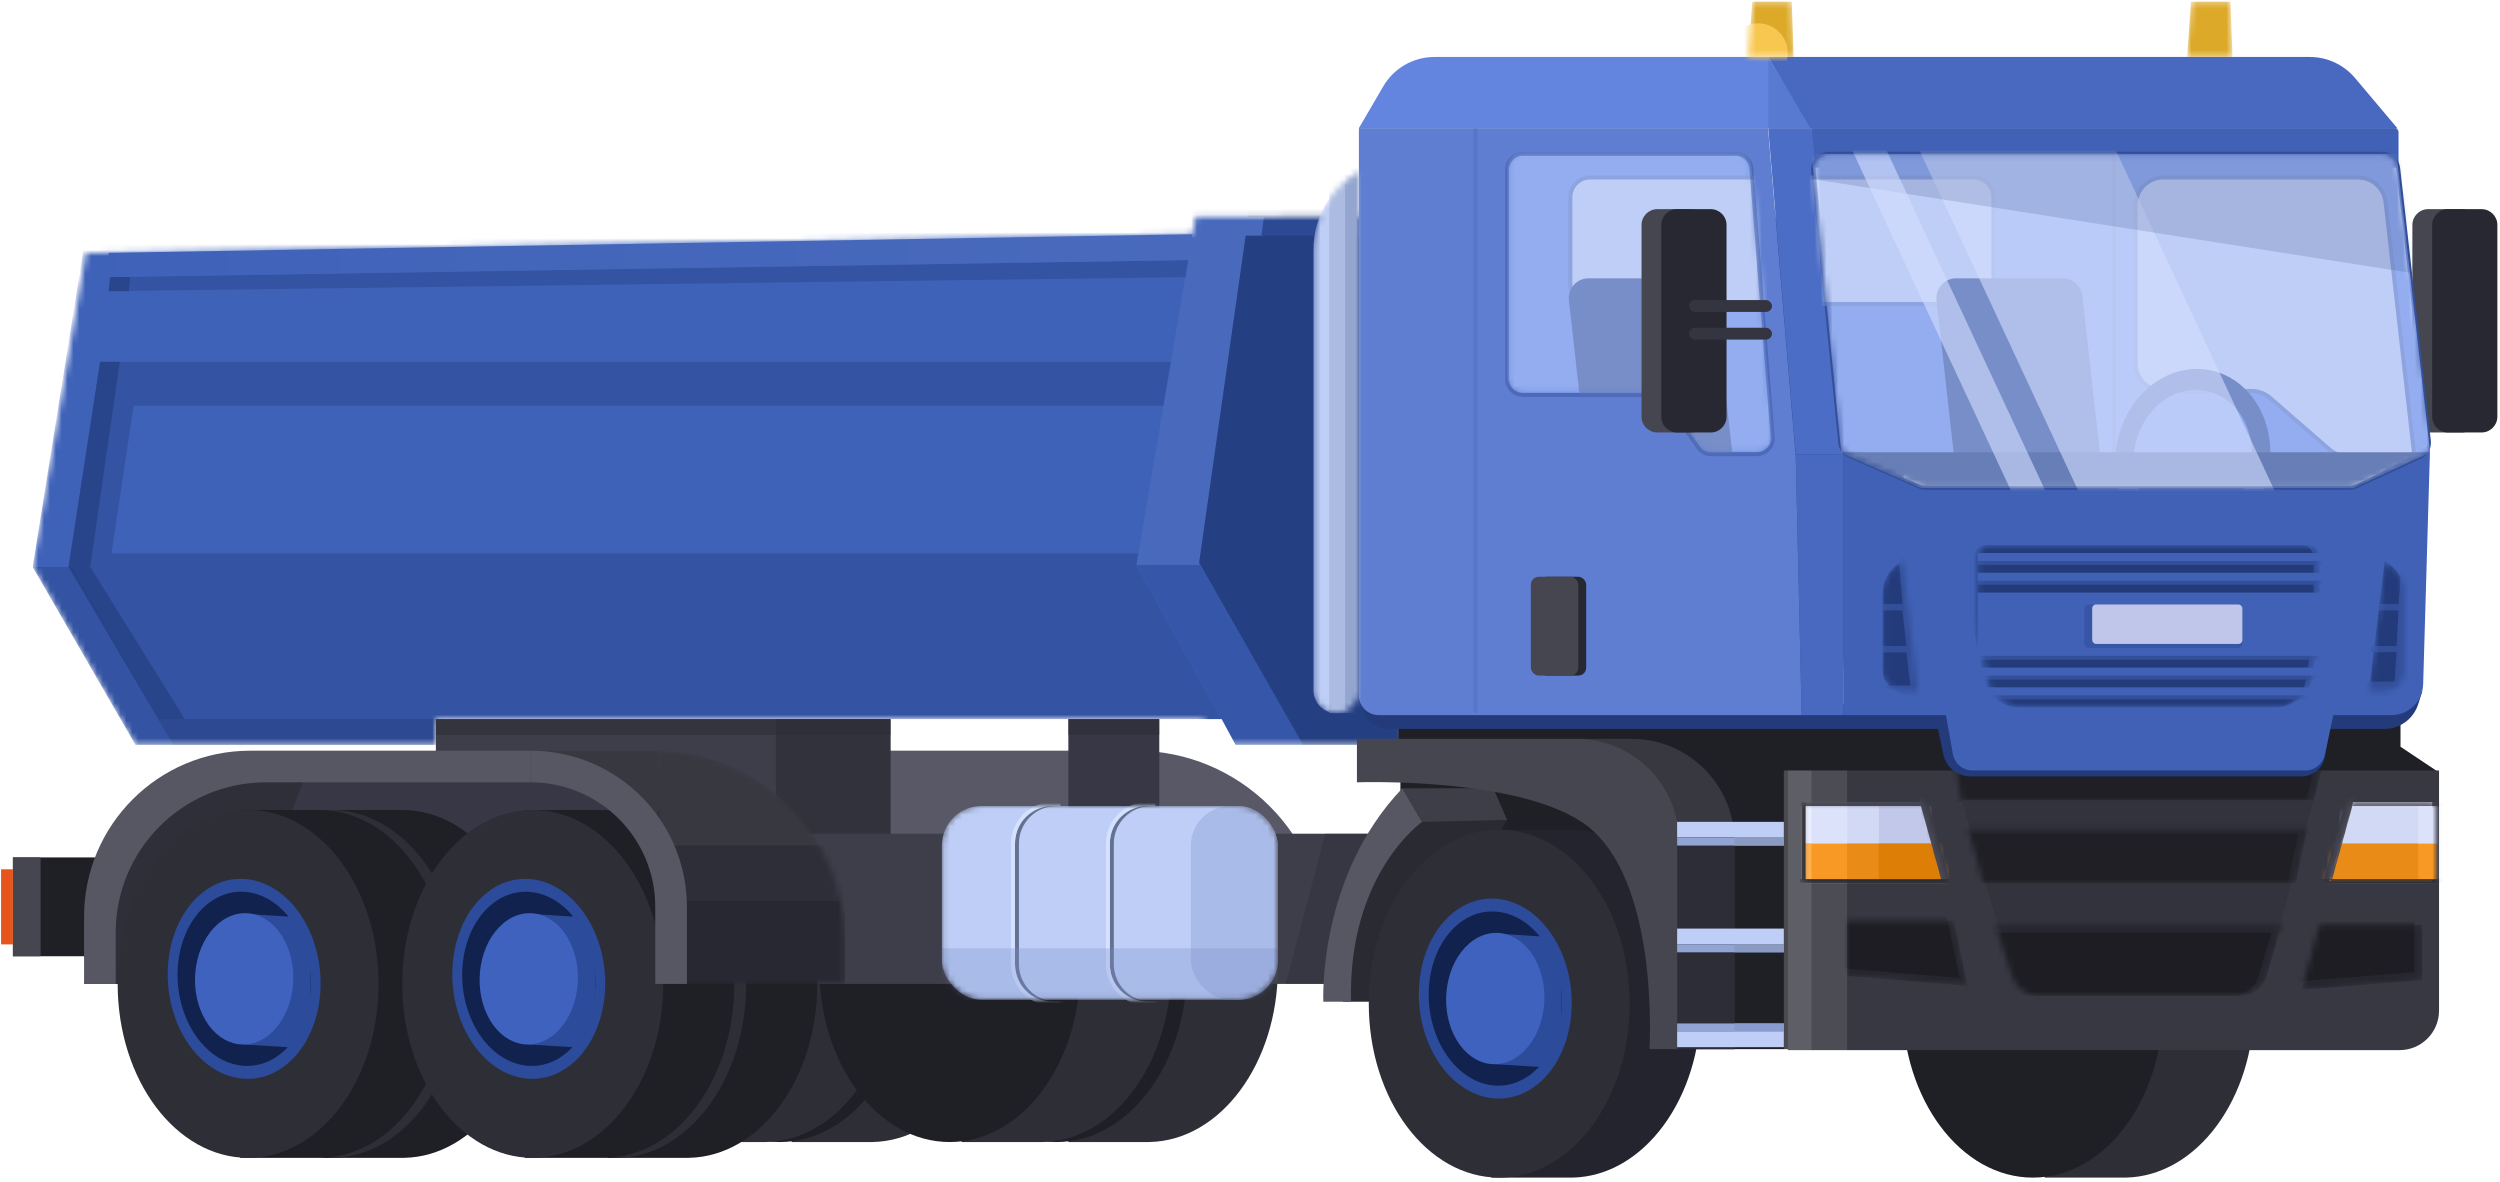
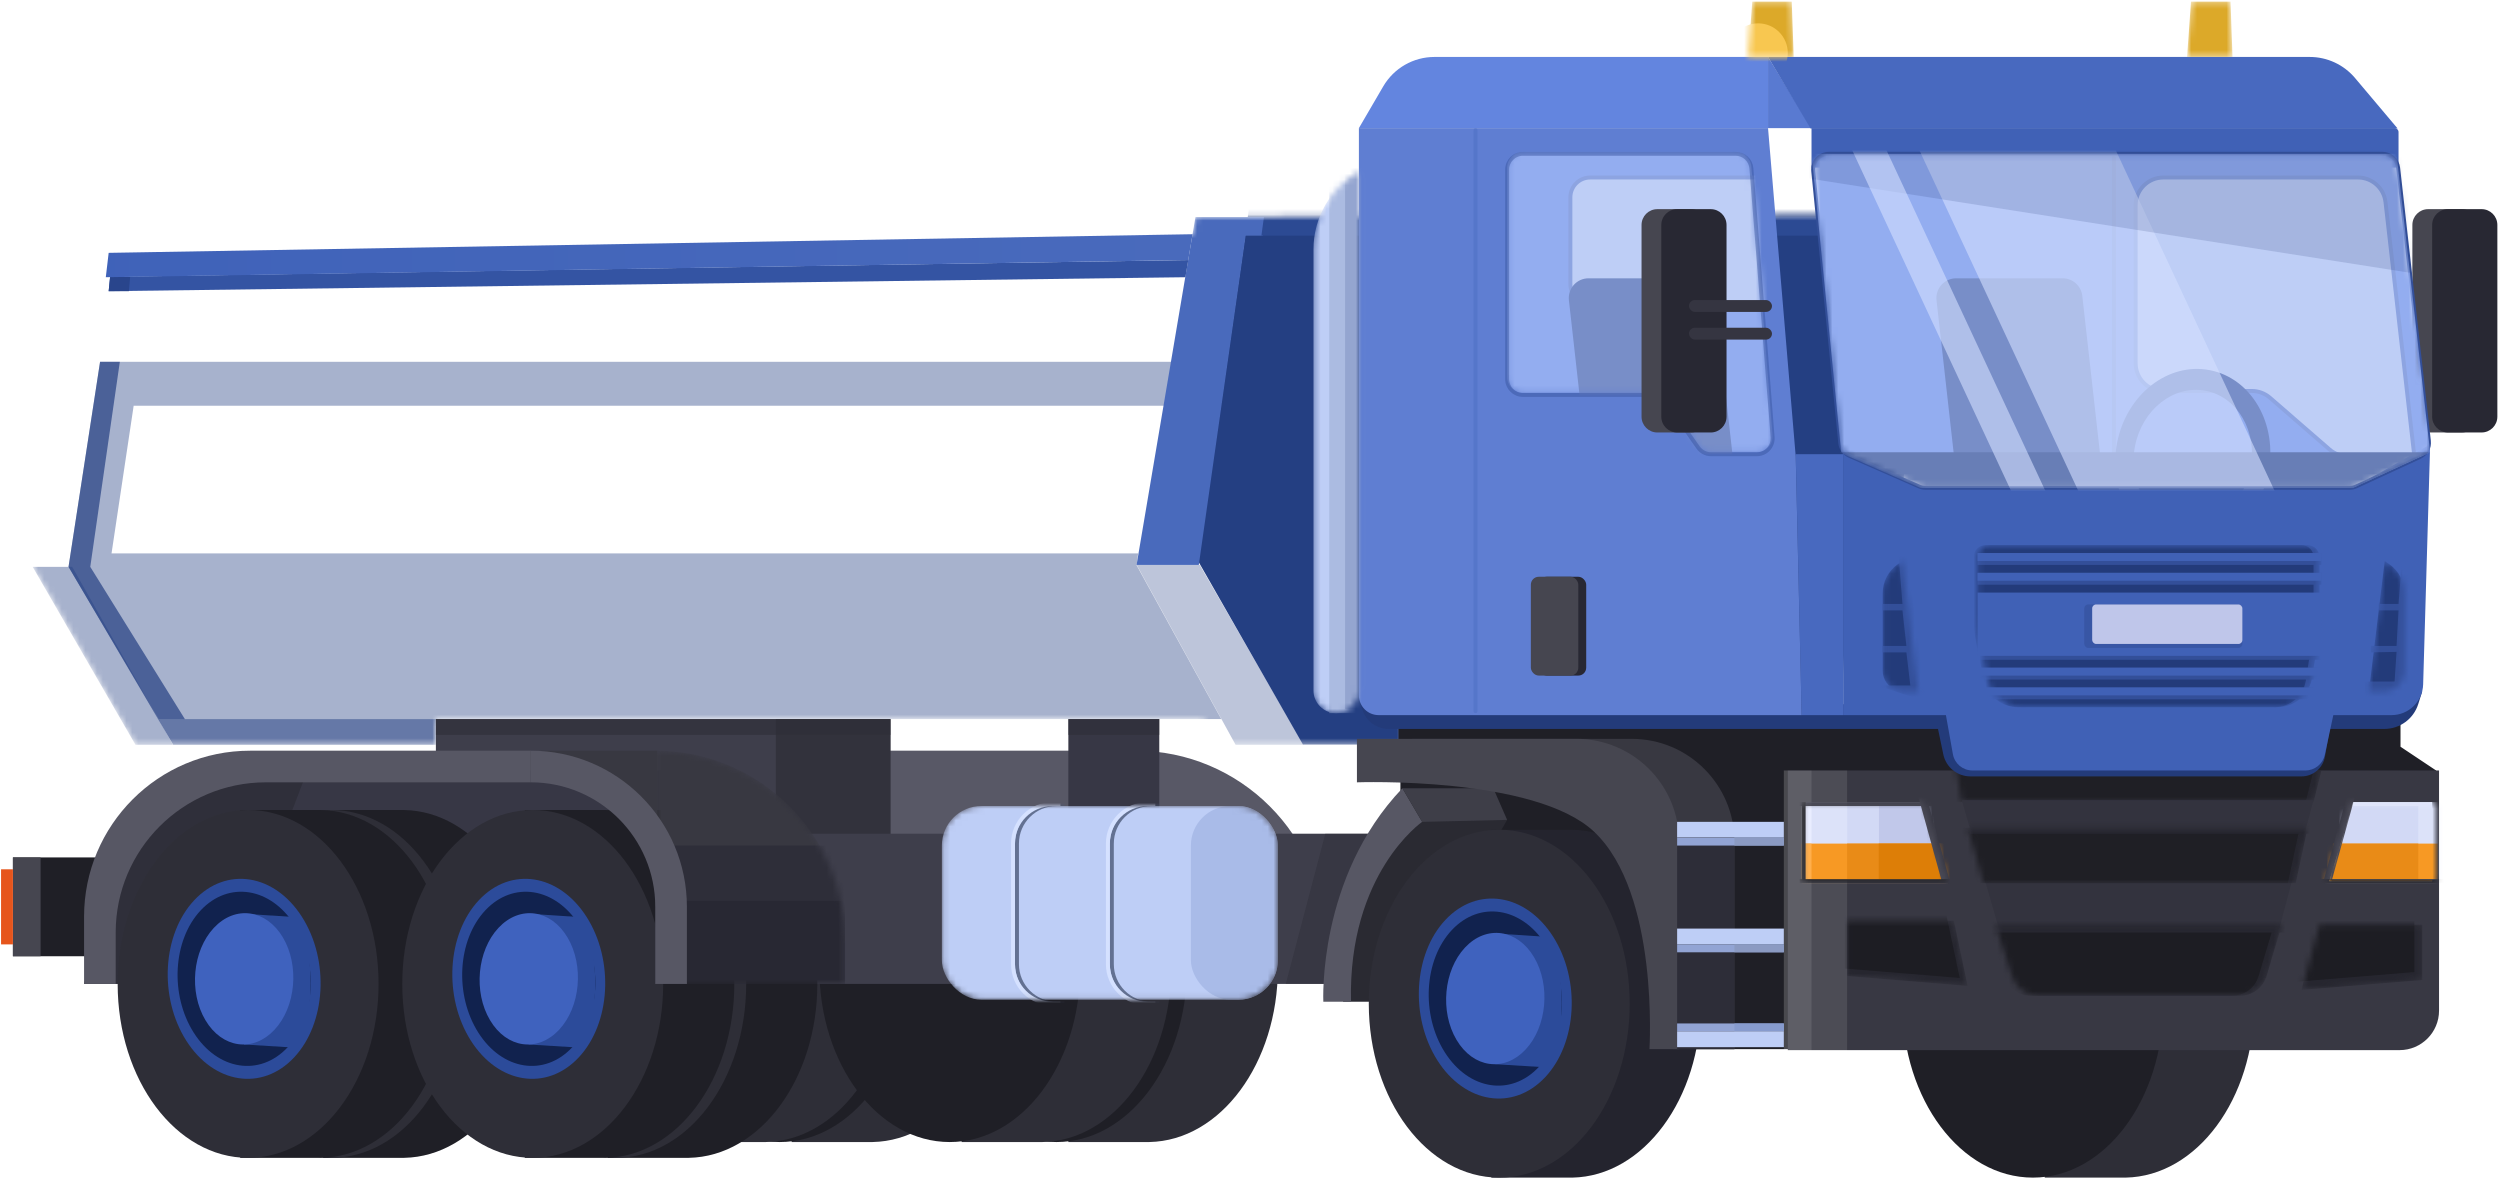
<svg xmlns="http://www.w3.org/2000/svg" width="425" height="201" viewBox="0 0 425 201" fill="none">
  <rect x="2.195" y="145.762" width="25.536" height="16.8" fill="#1F1F26" />
  <rect x="2.195" y="145.762" width="4.704" height="16.8" fill="#464650" />
  <rect x="0.18" y="147.779" width="2.016" height="12.768" fill="#E6551C" />
  <path fill-rule="evenodd" clip-rule="evenodd" d="M148.357 194.145C160.449 193.905 170.197 180.76 170.197 164.58C170.197 148.399 160.449 135.254 148.357 135.015V135.012H148.021H134.581V141.059C129.271 146.461 125.845 154.987 125.845 164.58C125.845 174.173 129.271 182.699 134.581 188.101V194.148H148.021H148.357V194.145Z" fill="#2E2E37" />
  <ellipse cx="132.565" cy="164.58" rx="22.176" ry="29.568" fill="#1F1F26" />
  <path fill-rule="evenodd" clip-rule="evenodd" d="M130.213 194.145C142.306 193.905 152.053 180.76 152.053 164.58C152.053 148.399 142.306 135.254 130.213 135.015V135.012H129.877H116.437V141.059C111.127 146.461 107.701 154.987 107.701 164.58C107.701 174.173 111.127 182.699 116.437 188.101V194.148H129.877H130.213V194.145Z" fill="#2E2E37" />
  <ellipse cx="114.421" cy="164.58" rx="22.176" ry="29.568" fill="#1F1F26" />
  <path fill-rule="evenodd" clip-rule="evenodd" d="M195.396 194.145C207.489 193.905 217.236 180.76 217.236 164.58C217.236 148.399 207.489 135.254 195.396 135.015V135.012H195.06H181.62V141.059C176.31 146.461 172.884 154.987 172.884 164.58C172.884 174.173 176.31 182.699 181.62 188.101V194.148H195.06H195.396V194.145Z" fill="#2E2E37" />
  <ellipse cx="179.605" cy="164.58" rx="22.176" ry="29.568" fill="#1F1F26" />
  <path fill-rule="evenodd" clip-rule="evenodd" d="M177.253 194.145C189.346 193.905 199.094 180.76 199.094 164.58C199.094 148.399 189.346 135.254 177.253 135.015V135.012H176.917H163.477V141.059C158.167 146.461 154.741 154.987 154.741 164.58C154.741 174.173 158.167 182.699 163.477 188.101V194.148H176.917H177.253V194.145Z" fill="#2E2E37" />
  <ellipse cx="161.461" cy="164.58" rx="22.176" ry="29.568" fill="#1F1F26" />
  <path d="M225.302 166.593H94.261V162.561C94.261 143.262 109.906 127.617 129.205 127.617H193.045C210.86 127.617 225.302 142.059 225.302 159.873V166.593Z" fill="#585866" />
  <mask id="mask0_1361_12622" style="mask-type:alpha" maskUnits="userSpaceOnUse" x="5" y="36" width="326" height="91">
    <path d="M5.556 96.37L14.573 42.985L202.738 39.817L203.225 36.892L326.799 36.404L328.018 37.894L325.766 37.894L330.212 60.047L310.982 120.899H238.405V126.611H206.821L204.469 122.243H74.1V126.611H23.028L5.556 96.37Z" fill="#3F62B9" />
  </mask>
  <g mask="url(#mask0_1361_12622)">
-     <path d="M134.581 -12.83H177.145H211.025H328.018V-7.468H325.581L325.093 -2.078L310.982 120.899H238.405V126.611H210.05L207.698 122.243H74.1V126.611H23.028L5.556 96.371L23.028 -12.83H134.581Z" fill="#3F62B9" />
    <path d="M325.581 -7.469H218.485L203.713 95.435L221.506 126.586H238.293V120.636H318.195L328.506 45.666L325.581 -7.469Z" fill="#243F82" />
    <path d="M203.957 96.035H193.232L210.05 126.611H221.606L203.957 96.035Z" fill="#243F82" fill-opacity="0.3" />
    <path d="M27.004 122.243H207.612L193.232 96.12L193.476 94.082H18.96L22.723 68.974H197.969L199.188 61.51H17.011L11.648 96.364L27.004 122.243Z" fill="#243F82" fill-opacity="0.4" />
    <path d="M193.217 96.035H203.797L211.756 40.061H214.681L215.168 36.893H203.225L193.217 96.035Z" fill="#496ABC" />
    <path d="M20.371 61.51H17.011L11.648 96.364L29.441 126.611H74.1V122.243H31.428L15.345 96.364L20.371 61.51Z" fill="#243F82" fill-opacity="0.7" />
    <path d="M12.276 96.371H5.556L23.028 126.611H29.412L12.276 96.371Z" fill="#243F82" fill-opacity="0.4" />
    <path d="M318.701 36.893H214.87L214.438 40.061H319L318.701 36.893Z" fill="#2C4A93" />
  </g>
  <rect x="74.101" y="122.242" width="77.281" height="22.176" fill="#3E3E4B" />
  <rect x="74.101" y="122.242" width="77.281" height="2.688" fill="#2E2E37" fill-opacity="0.6" />
  <rect x="131.893" y="122.242" width="19.488" height="22.176" fill="#2E2E37" fill-opacity="0.7" />
  <rect x="181.621" y="122.242" width="15.456" height="22.176" fill="#373745" />
  <rect x="181.621" y="122.242" width="15.456" height="2.688" fill="#2E2E37" fill-opacity="0.6" />
  <rect x="129.877" y="141.73" width="114.913" height="25.536" fill="#3E3E4B" />
  <path d="M225.301 141.73H244.789V167.267H218.581L225.301 141.73Z" fill="#2E2E39" fill-opacity="0.46" />
  <path d="M14.291 167.267H123.156V130.979H38.483L22.355 138.707L14.291 167.267Z" fill="#373745" />
  <path d="M14.291 167.267H38.483L52.259 130.979H38.483L22.355 138.707L14.291 167.267Z" fill="#2A2A32" fill-opacity="0.6" />
  <path fill-rule="evenodd" clip-rule="evenodd" d="M68.722 196.832C80.815 196.593 90.562 183.448 90.562 167.267C90.562 151.087 80.815 137.942 68.722 137.703V137.699H68.386H54.946V143.746C49.636 149.149 46.21 157.675 46.21 167.267C46.21 176.86 49.636 185.386 54.946 190.788V196.836H68.386H68.722V196.832Z" fill="#1F1F26" />
  <ellipse cx="56.29" cy="167.267" rx="22.176" ry="29.568" fill="#2E2E37" />
  <path d="M47.13 153.039C41.695 158.841 41.09 169.529 45.776 176.91C50.464 184.289 58.672 185.569 64.106 179.766C69.541 173.964 70.146 163.277 65.46 155.895C60.773 148.516 52.565 147.237 47.13 153.039Z" fill="#2C4B9A" />
  <path d="M48.226 154.761C43.49 159.817 42.964 169.124 47.046 175.552C51.128 181.98 58.276 183.095 63.01 178.041C67.744 172.987 68.272 163.678 64.19 157.25C60.108 150.822 52.96 149.707 48.226 154.761Z" fill="#11224E" />
  <path d="M64.798 178.128L55.597 177.565L55.597 155.345L64.771 155.937C67.645 161.285 67.597 173.237 64.798 178.128Z" fill="#2C4B9A" />
  <path d="M50.469 157.733C46.833 161.615 46.19 168.648 49.034 173.432C51.872 178.222 57.128 178.952 60.764 175.07C64.401 171.188 65.045 164.16 62.206 159.37C59.365 154.583 54.105 153.851 50.469 157.733Z" fill="#3F62BE" />
  <path fill-rule="evenodd" clip-rule="evenodd" d="M54.611 196.832C66.703 196.593 76.451 183.448 76.451 167.267C76.451 151.087 66.703 137.942 54.611 137.703V137.699H54.275H40.835V143.746C35.525 149.149 32.099 157.675 32.099 167.267C32.099 176.86 35.525 185.386 40.835 190.788V196.836H54.275H54.611V196.832Z" fill="#1F1F26" />
  <ellipse cx="42.179" cy="167.267" rx="22.176" ry="29.568" fill="#2E2E37" />
  <path d="M33.019 153.039C27.584 158.841 26.979 169.529 31.665 176.91C36.352 184.289 44.56 185.569 49.995 179.766C55.43 173.964 56.035 163.277 51.349 155.895C46.661 148.516 38.453 147.237 33.019 153.039Z" fill="#2C4B9A" />
  <path d="M34.115 154.761C29.379 159.817 28.852 169.124 32.935 175.552C37.017 181.98 44.165 183.095 48.899 178.041C53.633 172.987 54.161 163.678 50.079 157.25C45.996 150.822 38.849 149.707 34.115 154.761Z" fill="#11224E" />
  <path d="M50.687 178.128L41.485 177.565L41.486 155.345L50.66 155.937C53.533 161.285 53.486 173.237 50.687 178.128Z" fill="#2C4B9A" />
  <path d="M36.358 157.733C32.721 161.615 32.078 168.648 34.922 173.432C37.761 178.222 43.017 178.952 46.653 175.07C50.289 171.188 50.933 164.16 48.095 159.37C45.253 154.583 39.994 153.851 36.358 157.733Z" fill="#3F62BE" />
  <path fill-rule="evenodd" clip-rule="evenodd" d="M117.107 196.832C129.199 196.593 138.947 183.448 138.947 167.267C138.947 151.087 129.199 137.942 117.107 137.703V137.699H116.771H103.331V143.746C98.021 149.149 94.595 157.675 94.595 167.267C94.595 176.86 98.021 185.386 103.331 190.788V196.836H116.771H117.107V196.832Z" fill="#1F1F26" />
  <ellipse cx="104.675" cy="167.267" rx="22.176" ry="29.568" fill="#2E2E37" />
  <path d="M95.515 153.039C90.08 158.841 89.475 169.529 94.161 176.91C98.848 184.289 107.056 185.569 112.491 179.766C117.926 173.964 118.531 163.277 113.845 155.895C109.158 148.516 100.95 147.237 95.515 153.039Z" fill="#2C4B9A" />
  <path d="M96.611 154.761C91.875 159.817 91.349 169.124 95.431 175.552C99.513 181.98 106.661 183.095 111.395 178.041C116.129 172.987 116.657 163.678 112.575 157.25C108.493 150.822 101.345 149.707 96.611 154.761Z" fill="#11224E" />
  <path d="M113.183 178.128L103.981 177.565L103.982 155.345L113.156 155.937C116.029 161.285 115.982 173.237 113.183 178.128Z" fill="#2C4B9A" />
  <path d="M98.854 157.733C95.217 161.615 94.574 168.648 97.418 173.432C100.257 178.222 105.513 178.952 109.149 175.07C112.786 171.188 113.429 164.16 110.591 159.37C107.749 154.583 102.49 153.851 98.854 157.733Z" fill="#3F62BE" />
  <path fill-rule="evenodd" clip-rule="evenodd" d="M102.994 196.832C115.087 196.593 124.835 183.448 124.835 167.267C124.835 151.087 115.087 137.942 102.994 137.703V137.699H102.659H89.218V143.746C83.909 149.149 80.482 157.675 80.482 167.267C80.482 176.86 83.909 185.386 89.218 190.788V196.836H102.659H102.994V196.832Z" fill="#1F1F26" />
  <ellipse cx="90.563" cy="167.267" rx="22.176" ry="29.568" fill="#2E2E37" />
  <path d="M81.402 153.039C75.967 158.841 75.363 169.529 80.048 176.91C84.736 184.289 92.944 185.569 98.379 179.766C103.814 173.964 104.419 163.277 99.733 155.895C95.045 148.516 86.837 147.237 81.402 153.039Z" fill="#2C4B9A" />
  <path d="M82.499 154.761C77.763 159.817 77.236 169.124 81.319 175.552C85.401 181.98 92.549 183.095 97.282 178.041C102.016 172.987 102.545 163.678 98.463 157.25C94.38 150.822 87.233 149.707 82.499 154.761Z" fill="#11224E" />
  <path d="M99.07 178.128L89.869 177.565L89.869 155.345L99.043 155.937C101.917 161.285 101.87 173.237 99.07 178.128Z" fill="#2C4B9A" />
  <path d="M84.742 157.733C81.105 161.615 80.462 168.648 83.306 173.432C86.145 178.222 91.4 178.952 95.037 175.07C98.673 171.188 99.317 164.16 96.478 159.37C93.637 154.583 88.378 153.851 84.742 157.733Z" fill="#3F62BE" />
  <mask id="mask1_1361_12622" style="mask-type:alpha" maskUnits="userSpaceOnUse" x="111" y="127" width="33" height="41">
    <path d="M143.652 167.267H111.396V127.619C129.21 127.619 143.652 142.061 143.652 159.875V167.267Z" fill="#D9D9D9" />
  </mask>
  <g mask="url(#mask1_1361_12622)">
    <path d="M143.652 167.267H111.396V127.619C129.21 127.619 143.652 142.061 143.652 159.875V167.267Z" fill="#383841" />
    <path d="M143.652 157.86H111.396V143.748H143.652V157.86Z" fill="#2E2E39" />
    <path d="M143.652 167.268H111.396V153.156H143.652V167.268Z" fill="#282833" />
  </g>
  <path d="M91.907 127.619H111.731V141.731L91.907 127.619Z" fill="#383841" />
  <path d="M90.228 132.995V127.619C104.887 127.619 116.772 139.503 116.772 154.163V167.267H111.396V154.163C111.396 142.472 101.918 132.995 90.228 132.995Z" fill="#575764" />
  <path d="M42.515 127.619H90.228V132.995H45.203C31.1 132.995 19.667 144.428 19.667 158.531V167.267H14.291V155.843C14.291 140.256 26.927 127.619 42.515 127.619Z" fill="#575764" />
  <mask id="mask2_1361_12622" style="mask-type:alpha" maskUnits="userSpaceOnUse" x="160" y="137" width="58" height="33">
    <rect x="160.116" y="137.025" width="57.12" height="32.928" rx="6.72" fill="#D9D9D9" />
  </mask>
  <g mask="url(#mask2_1361_12622)">
    <rect x="160.116" y="137.025" width="57.12" height="32.928" rx="6.72" fill="#BECEF6" />
    <path d="M180.949 136.689H179.605C175.893 136.689 172.885 139.698 172.885 143.41V163.906C172.885 167.617 175.893 170.626 179.605 170.626H180.949" stroke="#4D5A7A" stroke-opacity="0.8" stroke-width="0.672" />
    <path d="M197.077 136.689H195.733C192.021 136.689 189.013 139.698 189.013 143.41V163.906C189.013 167.617 192.021 170.626 195.733 170.626H197.077" stroke="#4D5A7A" stroke-opacity="0.8" stroke-width="0.672" />
    <rect x="202.452" y="137.025" width="14.784" height="32.928" rx="6.72" fill="#A9BBE8" />
    <path d="M180.276 136.689H178.932C175.221 136.689 172.212 139.698 172.212 143.41V163.906C172.212 167.617 175.221 170.626 178.932 170.626H180.276" stroke="#D5E1FF" stroke-width="0.672" />
    <path d="M196.405 136.689H195.061C191.349 136.689 188.341 139.698 188.341 143.41V163.906C188.341 167.617 191.349 170.626 195.061 170.626H196.405" stroke="#D5E1FF" stroke-width="0.672" />
-     <rect x="160.116" y="161.217" width="57.12" height="8.736" fill="#788EC8" fill-opacity="0.3" />
  </g>
  <path d="M418.503 35.553H412.791C411.306 35.553 410.103 36.756 410.103 38.241V70.833C410.103 72.317 411.306 73.521 412.791 73.521H418.503C419.987 73.521 421.191 72.317 421.191 70.833V38.241C421.191 36.756 419.987 35.553 418.503 35.553Z" fill="#464650" />
  <path d="M421.863 35.553H416.151C414.666 35.553 413.463 36.756 413.463 38.241V70.833C413.463 72.317 414.666 73.521 416.151 73.521H421.863C423.348 73.521 424.551 72.317 424.551 70.833V38.241C424.551 36.756 423.348 35.553 421.863 35.553Z" fill="#282833" />
  <path fill-rule="evenodd" clip-rule="evenodd" d="M361.382 200.192C373.475 199.952 383.222 186.807 383.222 170.627C383.222 154.446 373.475 141.301 361.382 141.062V141.059H361.117C361.094 141.059 361.07 141.059 361.046 141.059C361.023 141.059 360.999 141.059 360.975 141.059H347.606V147.106C342.296 152.508 338.87 161.034 338.87 170.627C338.87 180.22 342.296 188.746 347.606 194.148V200.195H361.382V200.192Z" fill="#2E2E37" />
  <ellipse cx="345.59" cy="170.627" rx="22.176" ry="29.568" fill="#1F1F26" />
  <path d="M235.151 14.683L231.013 21.778H300.565V9.682H243.858C240.273 9.682 236.958 11.586 235.151 14.683Z" fill="#6385DF" />
  <path d="M300.565 21.778V9.682L307.957 21.778H300.565Z" fill="#597AD1" />
  <path d="M407.415 178.355H285.11V136.355L237.733 130.643V121.571L408.087 120.227V126.947L414.135 130.979V171.635C414.135 175.346 411.126 178.355 407.415 178.355Z" fill="#1F1F26" />
  <path d="M395.654 123.921L396.998 119.553L397.334 117.201L411.782 117.537L411.101 119.694C410.307 122.211 407.972 123.921 405.334 123.921H395.654Z" fill="#233B7A" />
  <path d="M303.926 178.522V130.979H414.637V171.802C414.637 175.513 411.629 178.522 407.917 178.522H303.926Z" fill="#383843" />
  <mask id="mask3_1361_12622" style="mask-type:alpha" maskUnits="userSpaceOnUse" x="332" y="128" width="64" height="9">
    <path d="M333.493 136.353L332.149 128.289H395.318L393.302 136.353H333.493Z" fill="#1F1F25" />
  </mask>
  <g mask="url(#mask3_1361_12622)">
    <path d="M333.493 136.353L332.485 130.977H394.646L393.302 136.353H333.493Z" fill="#26262F" />
    <path d="M332.15 136.353L330.806 128.289H393.974L391.958 136.353H332.15Z" fill="#1F1F25" />
  </g>
  <path d="M392.649 9.682H300.565L307.793 21.838H407.586L400.355 13.263C398.439 10.992 395.62 9.682 392.649 9.682Z" fill="#4869BF" />
  <path d="M307.958 28.497V21.777H407.079C407.45 21.777 407.751 22.078 407.751 22.449V28.497H307.958Z" fill="#4061B6" />
  <path d="M231.621 120.706L231.013 118.883L396.662 120.563L395.234 128.656C394.894 130.582 393.22 131.987 391.263 131.987H334.966C332.738 131.987 330.816 130.424 330.361 128.242L329.461 123.923H236.083C234.058 123.923 232.261 122.627 231.621 120.706Z" fill="#233B7A" />
  <path d="M313.334 121.569V76.881L327.11 82.929H400.023L413.127 75.537L411.935 116.35C411.85 119.257 409.469 121.569 406.561 121.569H396.663L395.216 128.322C394.884 129.871 393.515 130.978 391.93 130.978H335.299C333.671 130.978 332.278 129.811 331.992 128.208L330.806 121.569H313.334Z" fill="#4061B6" />
  <mask id="mask4_1361_12622" style="mask-type:alpha" maskUnits="userSpaceOnUse" x="320" y="95" width="7" height="23">
    <path d="M326.103 117.539L323.415 95.363L322.634 95.909C321.018 97.041 320.055 98.891 320.055 100.864V114.021C320.055 114.567 320.182 115.106 320.426 115.594C321.022 116.786 322.241 117.539 323.573 117.539H326.103Z" fill="#334F99" />
  </mask>
  <g mask="url(#mask4_1361_12622)">
    <path d="M326.103 117.539L323.415 95.363L322.634 95.909C321.018 97.041 320.055 98.891 320.055 100.864V114.021C320.055 114.567 320.182 115.106 320.426 115.594C321.022 116.786 322.241 117.539 323.573 117.539H326.103Z" fill="#233B7A" />
    <path d="M327.447 119.22L324.087 94.019H322.743L323.415 102.672H320.055V103.764H323.415L324.087 109.812H320.055V110.904H324.087L324.759 116.532H319.047L327.447 119.22Z" fill="#334F99" />
  </g>
  <mask id="mask5_1361_12622" style="mask-type:alpha" maskUnits="userSpaceOnUse" x="402" y="95" width="7" height="23">
    <path d="M402.711 117.539L405.399 95.363L406.179 95.909C407.796 97.041 408.759 98.891 408.759 100.864V114.021C408.759 114.567 408.632 115.106 408.387 115.594C407.791 116.786 406.573 117.539 405.24 117.539H402.711Z" fill="#334F99" />
  </mask>
  <g mask="url(#mask5_1361_12622)">
    <path d="M402.711 117.539L405.399 95.363L406.179 95.909C407.796 97.041 408.759 98.891 408.759 100.864V114.021C408.759 114.567 408.632 115.106 408.387 115.594C407.791 116.786 406.573 117.539 405.24 117.539H402.711Z" fill="#233B7A" />
    <path d="M412.455 119.22L409.095 94.019H408.423L407.751 102.672H404.391V103.764H407.751L407.415 109.812H403.047V110.904L407.415 110.82L407.079 115.86H402.039V118.884L412.455 119.22Z" fill="#334F99" />
  </g>
  <path d="M238.069 132.322V169.955H285.782V132.322H238.069Z" fill="#1F1F26" />
-   <path d="M307.986 21.777H300.594L305.269 77.218H313.333L307.986 21.777Z" fill="#4B6DC6" />
  <path d="M238.405 170.293H229.669H228.325V156.853L238.405 139.381H256.213L238.405 170.293Z" fill="#2A2A32" />
  <path d="M238.405 134.004C223.957 149.124 224.965 170.292 224.965 170.292H229.669C229.155 148.452 241.765 139.716 241.765 139.716L238.405 134.004Z" fill="#575764" />
  <path d="M253.861 134.004H238.405L241.765 139.716L256.213 139.38L253.861 134.004Z" fill="#3E3E48" />
  <path d="M313.334 77.219H305.27L306.278 121.571H313.334V77.219Z" fill="#4869BF" />
  <path d="M300.565 21.777H231.013V118.21C231.013 120.066 232.517 121.57 234.373 121.57H306.277L305.269 77.554L300.565 21.777Z" fill="#5F7ED2" />
  <path fill-rule="evenodd" clip-rule="evenodd" d="M267.303 200.194C279.396 199.954 289.143 186.809 289.143 170.629C289.143 154.448 279.396 141.303 267.303 141.064V141.061H266.967H253.527V147.108C248.217 152.51 244.791 161.036 244.791 170.629C244.791 180.222 248.217 188.748 253.527 194.15V200.197H266.967H267.303V200.194Z" fill="#24242E" />
  <ellipse cx="254.87" cy="170.629" rx="22.176" ry="29.568" fill="#2E2E37" />
  <path d="M245.71 156.39C240.275 162.192 239.67 172.88 244.356 180.261C249.044 187.64 257.252 188.92 262.687 183.118C268.122 177.316 268.726 166.628 264.041 159.247C259.353 151.868 251.145 150.588 245.71 156.39Z" fill="#2C4B9A" />
  <path d="M246.806 158.114C242.07 163.17 241.544 172.478 245.626 178.906C249.708 185.334 256.856 186.448 261.59 181.394C266.324 176.341 266.852 167.031 262.77 160.603C258.688 154.175 251.54 153.061 246.806 158.114Z" fill="#11224E" />
  <path d="M263.378 181.479L254.177 180.917L254.177 158.697L263.351 159.288C266.225 164.637 266.177 176.588 263.378 181.479Z" fill="#2C4B9A" />
  <path d="M249.049 161.084C245.413 164.967 244.77 172 247.614 176.784C250.452 181.574 255.708 182.304 259.344 178.422C262.981 174.54 263.625 167.511 260.786 162.721C257.945 157.934 252.686 157.202 249.049 161.084Z" fill="#3F62BE" />
  <path d="M277.382 125.604H240.086V132.996C240.086 132.996 272.358 132.481 280.406 143.748C285.446 150.804 284.438 178.356 284.438 178.356H294.854V143.076C294.854 133.426 287.032 125.604 277.382 125.604Z" fill="#383841" />
  <path d="M267.974 125.604H230.678V132.996C230.678 132.996 260.918 131.903 270.998 141.396C282.099 151.85 280.406 178.356 280.406 178.356H285.446V143.076C285.446 133.426 277.624 125.604 267.974 125.604Z" fill="#464650" />
  <path d="M342.23 166.258L333.494 136.018H393.303L385.239 166.258H342.23Z" fill="#33333E" />
  <mask id="mask6_1361_12622" style="mask-type:alpha" maskUnits="userSpaceOnUse" x="314" y="156" width="21" height="12">
    <path d="M314.006 165.922V156.514H332.15L334.502 167.602L314.006 165.922Z" fill="#26262F" />
  </mask>
  <g mask="url(#mask6_1361_12622)">
    <path d="M314.006 165.922V156.514H332.15L334.502 167.602L314.006 165.922Z" fill="#26262F" />
    <path d="M312.662 164.578V155.17H330.806L333.158 166.258L312.662 164.578Z" fill="#1D1D23" />
  </g>
  <mask id="mask7_1361_12622" style="mask-type:alpha" maskUnits="userSpaceOnUse" x="391" y="157" width="21" height="12">
    <path d="M411.783 166.596V157.188H394.311L391.287 168.276L411.783 166.596Z" fill="#26262F" />
  </mask>
  <g mask="url(#mask7_1361_12622)">
    <path d="M411.783 166.596V157.188H393.639L391.287 168.276L411.783 166.596Z" fill="#26262F" />
    <path d="M410.439 165.252V155.844H392.295L389.943 166.932L410.439 165.252Z" fill="#1D1D23" />
  </g>
  <mask id="mask8_1361_12622" style="mask-type:alpha" maskUnits="userSpaceOnUse" x="339" y="157" width="49" height="13">
    <path d="M387.927 157.188H339.207L342.093 166.038C342.724 167.974 344.529 169.284 346.565 169.284H380.804C382.882 169.284 384.714 167.92 385.31 165.929L387.927 157.188Z" fill="#1F1F25" />
  </mask>
  <g mask="url(#mask8_1361_12622)">
    <path d="M387.927 157.188H339.207L342.093 166.038C342.724 167.974 344.529 169.284 346.565 169.284H380.804C382.882 169.284 384.714 167.92 385.31 165.929L387.927 157.188Z" fill="#26262F" />
    <path d="M386.584 157.188H337.863L340.749 166.038C341.38 167.974 343.185 169.284 345.221 169.284H379.46C381.538 169.284 383.37 167.92 383.966 165.929L386.584 157.188Z" fill="#1D1D23" />
    <path d="M334.839 158.532V155.172H392.631V158.532H334.839Z" fill="#26262F" />
  </g>
  <mask id="mask9_1361_12622" style="mask-type:alpha" maskUnits="userSpaceOnUse" x="334" y="140" width="59" height="11">
    <path d="M337.19 150.131L334.502 140.723H392.294L390.278 150.131H337.19Z" fill="#26262F" />
  </mask>
  <g mask="url(#mask9_1361_12622)">
    <path d="M337.19 150.131L334.502 140.723H392.294L390.278 150.131H337.19Z" fill="#26262F" />
    <path d="M335.846 150.131L333.158 140.723H390.951L388.935 150.131H335.846Z" fill="#1F1F25" />
    <path d="M334.838 141.731V138.371H392.63V141.731H334.838Z" fill="#26262F" />
  </g>
  <path d="M413.462 136.354H400.022L395.99 149.794H413.462V136.354Z" fill="#E9EDFF" />
  <path d="M413.462 143.074H398.006L395.99 149.794H413.462V143.074Z" fill="#F79924" />
  <path d="M303.254 130.979H314.006V178.691H303.254V130.979Z" fill="white" fill-opacity="0.1" />
  <rect x="303.254" y="130.979" width="4.704" height="47.712" fill="white" fill-opacity="0.1" />
  <path d="M303.254 139.715H285.109V142.403H303.254V139.715Z" fill="#BECEF6" />
  <path d="M294.853 142.402H285.109V178.355H294.853V142.402Z" fill="#2D2D38" />
  <path d="M303.254 157.859H285.109V160.547H303.254V157.859Z" fill="#BECEF6" />
  <path d="M303.254 160.547H285.109V161.891H303.254V160.547Z" fill="#92A4D4" />
  <path d="M303.254 173.986H285.109V175.33H303.254V173.986Z" fill="#92A4D4" />
  <path d="M303.254 173.986H294.854V175.33H303.254V173.986Z" fill="#879BCE" />
  <path d="M303.254 160.547H294.854V161.891H303.254V160.547Z" fill="#8B9AC2" />
  <path d="M303.254 142.402H285.109V143.746H303.254V142.402Z" fill="#92A4D4" />
  <path d="M303.254 175.33H285.109V178.018H303.254V175.33Z" fill="#BECEF6" />
  <mask id="mask10_1361_12622" style="mask-type:alpha" maskUnits="userSpaceOnUse" x="256" y="25" width="46" height="52">
    <path d="M295.058 25.809H258.902C257.417 25.809 256.214 27.012 256.214 28.497V64.113C256.214 65.597 257.417 66.801 258.902 66.801H281.023C281.9 66.801 282.722 67.229 283.225 67.947L288.676 75.734C289.179 76.453 290 76.881 290.878 76.881H298.666C300.234 76.881 301.469 75.544 301.345 73.981L297.738 28.285C297.627 26.887 296.46 25.809 295.058 25.809Z" fill="#93ADF0" />
  </mask>
  <g mask="url(#mask10_1361_12622)">
    <path d="M295.058 25.809H258.902C257.417 25.809 256.214 27.012 256.214 28.497V64.113C256.214 65.597 257.417 66.801 258.902 66.801H281.023C281.9 66.801 282.722 67.229 283.225 67.947L288.676 75.734C289.179 76.453 290 76.881 290.878 76.881H298.666C300.234 76.881 301.469 75.544 301.345 73.981L297.738 28.285C297.627 26.887 296.46 25.809 295.058 25.809Z" fill="#93ADF0" />
    <path d="M270.326 30.178H302.582C305.18 30.178 307.286 32.284 307.286 34.882V46.978C307.286 49.576 305.18 51.682 302.582 51.682H270.326C268.47 51.682 266.966 50.178 266.966 48.322V33.538C266.966 31.682 268.47 30.178 270.326 30.178Z" fill="#BECEF6" stroke="#8DA4E1" stroke-width="0.672" />
    <path d="M269.654 77.217L266.714 51.048C266.49 49.056 268.048 47.312 270.053 47.312H288.154C289.865 47.312 291.303 48.597 291.493 50.297L294.518 77.217H269.654Z" fill="#788EC8" />
  </g>
  <path d="M295.057 26.146H258.901C257.416 26.146 256.213 27.35 256.213 28.834V64.451C256.213 65.935 257.416 67.139 258.901 67.139H281.022C281.899 67.139 282.721 67.567 283.224 68.285L288.675 76.072C289.178 76.791 290 77.219 290.877 77.219H298.665C300.233 77.219 301.468 75.882 301.344 74.319L297.737 28.623C297.626 27.225 296.46 26.146 295.057 26.146Z" stroke="#334F99" stroke-opacity="0.43" stroke-width="0.672" />
  <path d="M312.843 75.319L308.251 29.1C308.094 27.518 309.337 26.146 310.926 26.146H405.012C406.381 26.146 407.53 27.174 407.683 28.534L412.91 74.955C413.039 76.106 412.417 77.21 411.365 77.696L400.559 82.683C400.206 82.847 399.821 82.931 399.432 82.931H327.338C326.966 82.931 326.598 82.854 326.258 82.704L314.437 77.515C313.548 77.124 312.939 76.285 312.843 75.319Z" stroke="#334F99" stroke-width="0.672" />
  <mask id="mask11_1361_12622" style="mask-type:alpha" maskUnits="userSpaceOnUse" x="297" y="0" width="8" height="10">
    <path d="M304.597 0.273H297.877L297.205 9.681H304.933L304.597 0.273Z" fill="#D9D9D9" />
  </mask>
  <g mask="url(#mask11_1361_12622)">
    <path d="M304.597 0.273H297.877L297.205 9.681H304.933L304.597 0.273Z" fill="#DCA929" />
    <circle cx="298.885" cy="9.009" r="5.04" fill="#F8C750" />
  </g>
  <mask id="mask12_1361_12622" style="mask-type:alpha" maskUnits="userSpaceOnUse" x="371" y="0" width="9" height="10">
    <path d="M379.19 0.273H372.47L371.798 9.681H379.526L379.19 0.273Z" fill="#D9D9D9" />
  </mask>
  <g mask="url(#mask12_1361_12622)">
    <path d="M379.19 0.273H372.47L371.798 9.681H379.526L379.19 0.273Z" fill="#DCA929" />
  </g>
  <mask id="mask13_1361_12622" style="mask-type:alpha" maskUnits="userSpaceOnUse" x="223" y="29" width="9" height="93">
    <path d="M231.013 117.371V29.17C226.238 31.869 223.285 36.93 223.285 42.415V117.371C223.285 119.505 225.015 121.235 227.149 121.235C229.283 121.235 231.013 119.505 231.013 117.371Z" fill="#D9D9D9" />
  </mask>
  <g mask="url(#mask13_1361_12622)">
    <path d="M231.013 117.371V29.17C226.238 31.869 223.285 36.93 223.285 42.415V117.371C223.285 119.505 225.015 121.235 227.149 121.235C229.283 121.235 231.013 119.505 231.013 117.371Z" fill="#BECEF6" />
    <path d="M233.702 121.235V29.17H225.974V121.235H233.702Z" fill="#ABBBE1" />
    <path d="M236.389 120.563V28.498H228.661V120.563H236.389Z" fill="#94A5D0" />
  </g>
  <g filter="url(#filter0_d_1361_12622)">
    <rect x="259.574" y="96.705" width="8.064" height="16.8" rx="1.344" fill="#282833" />
    <rect x="258.23" y="96.705" width="8.064" height="16.8" rx="1.344" fill="#464650" />
  </g>
  <path d="M287.462 35.555H281.75C280.265 35.555 279.062 36.758 279.062 38.243V70.835C279.062 72.32 280.265 73.523 281.75 73.523H287.462C288.946 73.523 290.15 72.32 290.15 70.835V38.243C290.15 36.758 288.946 35.555 287.462 35.555Z" fill="#464650" />
  <path d="M290.822 35.555H285.11C283.625 35.555 282.422 36.758 282.422 38.243V70.835C282.422 72.32 283.625 73.523 285.11 73.523H290.822C292.306 73.523 293.51 72.32 293.51 70.835V38.243C293.51 36.758 292.306 35.555 290.822 35.555Z" fill="#282833" />
  <rect x="287.126" y="51.01" width="14.112" height="2.016" rx="1.008" fill="#353541" />
  <rect x="287.126" y="55.715" width="14.112" height="2.016" rx="1.008" fill="#353541" />
  <path d="M250.838 22.113L250.838 120.898" stroke="#4869BF" stroke-opacity="0.4" stroke-width="0.672" stroke-linecap="round" />
  <mask id="mask14_1361_12622" style="mask-type:alpha" maskUnits="userSpaceOnUse" x="336" y="92" width="59" height="29">
    <path d="M392.295 92.676H338.199C337.085 92.676 336.183 93.578 336.183 94.692V105.009C336.183 106.415 336.325 107.818 336.608 109.195L337.879 115.395C338.456 118.208 340.932 120.228 343.804 120.228H387.106C390.091 120.228 392.63 118.05 393.084 115.1L394.069 108.698C394.23 107.65 394.311 106.591 394.311 105.531V94.692C394.311 93.578 393.408 92.676 392.295 92.676Z" fill="#334F99" />
  </mask>
  <g mask="url(#mask14_1361_12622)">
    <path d="M392.295 92.676H338.199C337.085 92.676 336.183 93.578 336.183 94.692V105.009C336.183 106.415 336.325 107.818 336.608 109.195L337.879 115.395C338.456 118.208 340.932 120.228 343.804 120.228H387.106C390.091 120.228 392.63 118.05 393.084 115.1L394.069 108.698C394.23 107.65 394.311 106.591 394.311 105.531V94.692C394.311 93.578 393.408 92.676 392.295 92.676Z" fill="#334F99" />
    <path d="M391.287 92.676H337.527C336.413 92.676 335.511 93.578 335.511 94.692V105.021C335.511 106.419 335.652 107.814 335.931 109.184L337.196 115.389C337.771 118.205 340.248 120.228 343.122 120.228H386.683C389.338 120.228 391.595 118.289 391.997 115.665L393.064 108.69C393.223 107.647 393.303 106.594 393.303 105.54V94.692C393.303 93.578 392.401 92.676 391.287 92.676Z" fill="#233B7A" />
    <rect x="336.183" y="113.508" width="58.464" height="2.016" fill="#334F99" />
    <rect x="336.183" y="116.867" width="58.464" height="2.016" fill="#334F99" />
    <rect x="336.183" y="113.508" width="58.464" height="1.344" fill="#4061B6" />
    <rect x="336.183" y="116.867" width="58.464" height="1.344" fill="#4061B6" />
    <rect x="336.183" y="94.019" width="58.464" height="2.016" fill="#334F99" />
    <rect x="336.183" y="97.381" width="58.464" height="2.016" fill="#334F99" />
    <rect x="336.183" y="110.148" width="58.464" height="2.016" fill="#334F99" />
    <rect x="336.183" y="94.019" width="58.464" height="1.344" fill="#4061B6" />
    <rect x="336.183" y="97.381" width="58.464" height="1.344" fill="#4061B6" />
    <rect x="336.183" y="100.74" width="58.464" height="10.752" fill="#4061B6" />
  </g>
  <rect x="354.326" y="102.754" width="26.88" height="7.392" rx="0.672" fill="#334F99" fill-opacity="0.6" />
  <rect x="355.67" y="102.754" width="25.536" height="6.72" rx="0.672" fill="#BFC6EA" />
  <mask id="mask15_1361_12622" style="mask-type:alpha" maskUnits="userSpaceOnUse" x="306" y="136" width="25" height="15">
    <path d="M306.278 149.46V137.027C306.278 136.656 306.579 136.355 306.95 136.355H326.607C326.905 136.355 327.168 136.552 327.252 136.839L330.891 149.271C331.016 149.701 330.694 150.132 330.246 150.132H306.95C306.579 150.132 306.278 149.831 306.278 149.46Z" fill="#E9EDFF" />
  </mask>
  <g mask="url(#mask15_1361_12622)">
    <path d="M306.278 150.132V136.355H327.11L331.142 150.132H306.278Z" fill="#E9EDFF" />
    <path d="M306.614 143.747V137.027H307.958V143.747H306.614Z" fill="#E9EDFF" />
    <path d="M307.958 143.747V137.027H314.006V143.747H307.958Z" fill="#DCE2F9" />
    <path d="M314.007 143.747V137.027H319.383V143.747H314.007Z" fill="#D2D9F5" />
    <path d="M319.383 143.747V137.027H328.791V143.747H319.383Z" fill="#C1C8EA" />
    <path d="M306.278 150.132V143.412H331.142V150.132H306.278Z" fill="#F79924" />
    <path d="M314.007 149.46V143.412H330.135V149.46H314.007Z" fill="#E98B17" />
    <path d="M306.614 149.46V143.412H307.958V149.46H306.614Z" fill="#FFAF4C" />
    <path d="M319.383 149.46V143.412H335.511V149.46H319.383Z" fill="#DD7E07" />
    <path d="M326.103 135.369L327.398 135.011L331.479 149.795L330.1 149.824L326.103 135.369Z" fill="#4A4A56" />
    <path d="M332.15 149.459L332.15 150.131L305.942 150.131L305.942 149.459L332.15 149.459Z" fill="#2A2A2F" />
    <rect x="332.15" y="136.355" width="0.672" height="26.208" transform="rotate(90 332.15 136.355)" fill="#4A4A56" />
    <path d="M306.95 149.795L306.278 149.795L306.278 136.355L306.95 136.355L306.95 149.795Z" fill="#2A2A2F" />
  </g>
  <mask id="mask16_1361_12622" style="mask-type:alpha" maskUnits="userSpaceOnUse" x="395" y="136" width="20" height="15">
    <path d="M414.134 149.46V137.027C414.134 136.656 413.833 136.355 413.462 136.355H399.853C399.555 136.355 399.292 136.552 399.208 136.839L395.57 149.271C395.444 149.701 395.766 150.132 396.215 150.132H413.462C413.833 150.132 414.134 149.831 414.134 149.46Z" fill="#E9EDFF" />
  </mask>
  <g mask="url(#mask16_1361_12622)">
    <path d="M420.182 150.132V136.355H399.349L395.317 150.132H420.182Z" fill="#DCE2F9" />
    <path d="M411.11 143.747V137.027H397.67V143.747H411.11Z" fill="#D2D9F5" />
    <path d="M414.47 149.46V143.412H396.326V149.46H414.47Z" fill="#F79924" />
    <path d="M411.11 149.46V143.412H390.95V149.46H411.11Z" fill="#E98B17" />
    <path d="M400.358 135.369L399.063 135.011L394.982 149.795L396.361 149.824L400.358 135.369Z" fill="#4A4A56" />
    <path d="M394.31 149.459L394.31 150.131L420.518 150.131L420.518 149.459L394.31 149.459Z" fill="#2A2A2F" />
-     <rect width="0.672" height="26.208" transform="matrix(4.37114e-08 1 1 -4.37114e-08 394.31 136.355)" fill="#4A4A56" />
  </g>
  <mask id="mask17_1361_12622" style="mask-type:alpha" maskUnits="userSpaceOnUse" x="308" y="26" width="106" height="57">
    <path d="M312.842 75.317L308.25 29.098C308.093 27.517 309.336 26.145 310.925 26.145H405.027C406.389 26.145 407.535 27.163 407.696 28.514L413.228 74.921C413.367 76.087 412.733 77.209 411.662 77.691L400.548 82.692C400.201 82.848 399.825 82.929 399.445 82.929H327.337C326.965 82.929 326.597 82.852 326.257 82.702L314.436 77.513C313.547 77.122 312.938 76.283 312.842 75.317Z" fill="#93ADF0" />
  </mask>
  <g mask="url(#mask17_1361_12622)">
    <path d="M312.997 76.881L307.957 26.145H407.414L413.126 76.881L400.022 82.929H326.773L312.997 76.881Z" fill="#93ADF0" />
    <path d="M359.365 26.816V76.881" stroke="#8DA4E1" stroke-width="0.672" stroke-linecap="round" />
-     <path d="M306.613 30.176H335.509C337.365 30.176 338.87 31.68 338.87 33.536V48.32C338.87 50.176 337.365 51.68 335.509 51.68H306.613V30.176Z" fill="#BECEF6" stroke="#8DA4E1" stroke-width="0.672" />
    <path d="M332.149 77.217L329.209 51.048C328.985 49.056 330.543 47.312 332.548 47.312H350.65C352.36 47.312 353.798 48.597 353.989 50.297L357.013 77.217H332.149Z" fill="#788EC8" />
    <path d="M400.861 30.176H367.766C365.168 30.176 363.062 32.282 363.062 34.88V61.76C363.062 64.358 365.168 66.464 367.766 66.464H382.808C383.942 66.464 385.037 66.873 385.893 67.616L396.007 76.4C396.863 77.143 397.958 77.552 399.091 77.552H410.438L405.535 34.349C405.266 31.972 403.254 30.176 400.861 30.176Z" fill="#BECEF6" stroke="#8DA4E1" stroke-width="0.672" />
    <path d="M385.633 80.28C384.033 88.476 376.978 93.996 369.875 92.609C362.771 91.222 358.311 83.454 359.911 75.258C361.511 67.062 368.567 61.542 375.67 62.929C382.773 64.316 387.234 72.085 385.633 80.28ZM362.949 75.851C361.726 82.111 365.134 88.044 370.559 89.104C375.984 90.163 381.373 85.947 382.596 79.687C383.818 73.427 380.411 67.494 374.985 66.434C369.56 65.375 364.171 69.591 362.949 75.851Z" fill="#788EC8" />
    <path d="M326.437 82.929L312.661 76.881H413.126L400.022 82.929H326.437Z" fill="#687EB6" />
    <rect x="325.649" y="24.146" width="30.252" height="84.881" transform="rotate(-25.004 325.649 24.146)" fill="#D4E0FF" fill-opacity="0.6" />
    <rect x="305.269" y="29.994" width="20.221" height="108.193" transform="rotate(-81.086 305.269 29.994)" fill="#182E66" fill-opacity="0.15" />
    <rect x="309.301" y="13.594" width="5.284" height="84.881" transform="rotate(-25.004 309.301 13.594)" fill="#D4E0FF" fill-opacity="0.6" />
  </g>
  <path d="M303.254 142.402H294.854V143.746H303.254V142.402Z" fill="#8B9AC2" />
  <path d="M18.717 47.063L202.007 44.203L201.52 47.128L18.474 49.5L18.717 47.063Z" fill="#3454A3" />
  <path d="M18.717 47.062H22.13L21.909 49.5L18.474 49.5L18.717 47.062Z" fill="#29458C" />
  <path d="M202.006 44.204L17.985 47.129L18.473 42.985L202.737 39.816L202.006 44.204Z" fill="url(#paint0_linear_1361_12622)" />
  <defs>
    <filter id="filter0_d_1361_12622" x="258.23" y="96.705" width="11.424" height="18.145" filterUnits="userSpaceOnUse" color-interpolation-filters="sRGB">
      <feFlood flood-opacity="0" result="BackgroundImageFix" />
      <feColorMatrix in="SourceAlpha" type="matrix" values="0 0 0 0 0 0 0 0 0 0 0 0 0 0 0 0 0 0 127 0" result="hardAlpha" />
      <feOffset dx="2.016" dy="1.344" />
      <feComposite in2="hardAlpha" operator="out" />
      <feColorMatrix type="matrix" values="0 0 0 0 0 0 0 0 0 0 0 0 0 0 0 0 0 0 0.25 0" />
      <feBlend mode="normal" in2="BackgroundImageFix" result="effect1_dropShadow_1361_12622" />
      <feBlend mode="normal" in="SourceGraphic" in2="effect1_dropShadow_1361_12622" result="shape" />
    </filter>
    <linearGradient id="paint0_linear_1361_12622" x1="9.942" y1="46.032" x2="202.494" y2="46.032" gradientUnits="userSpaceOnUse">
      <stop stop-color="#3F62B9" />
      <stop offset="1" stop-color="#496ABC" />
    </linearGradient>
  </defs>
</svg>